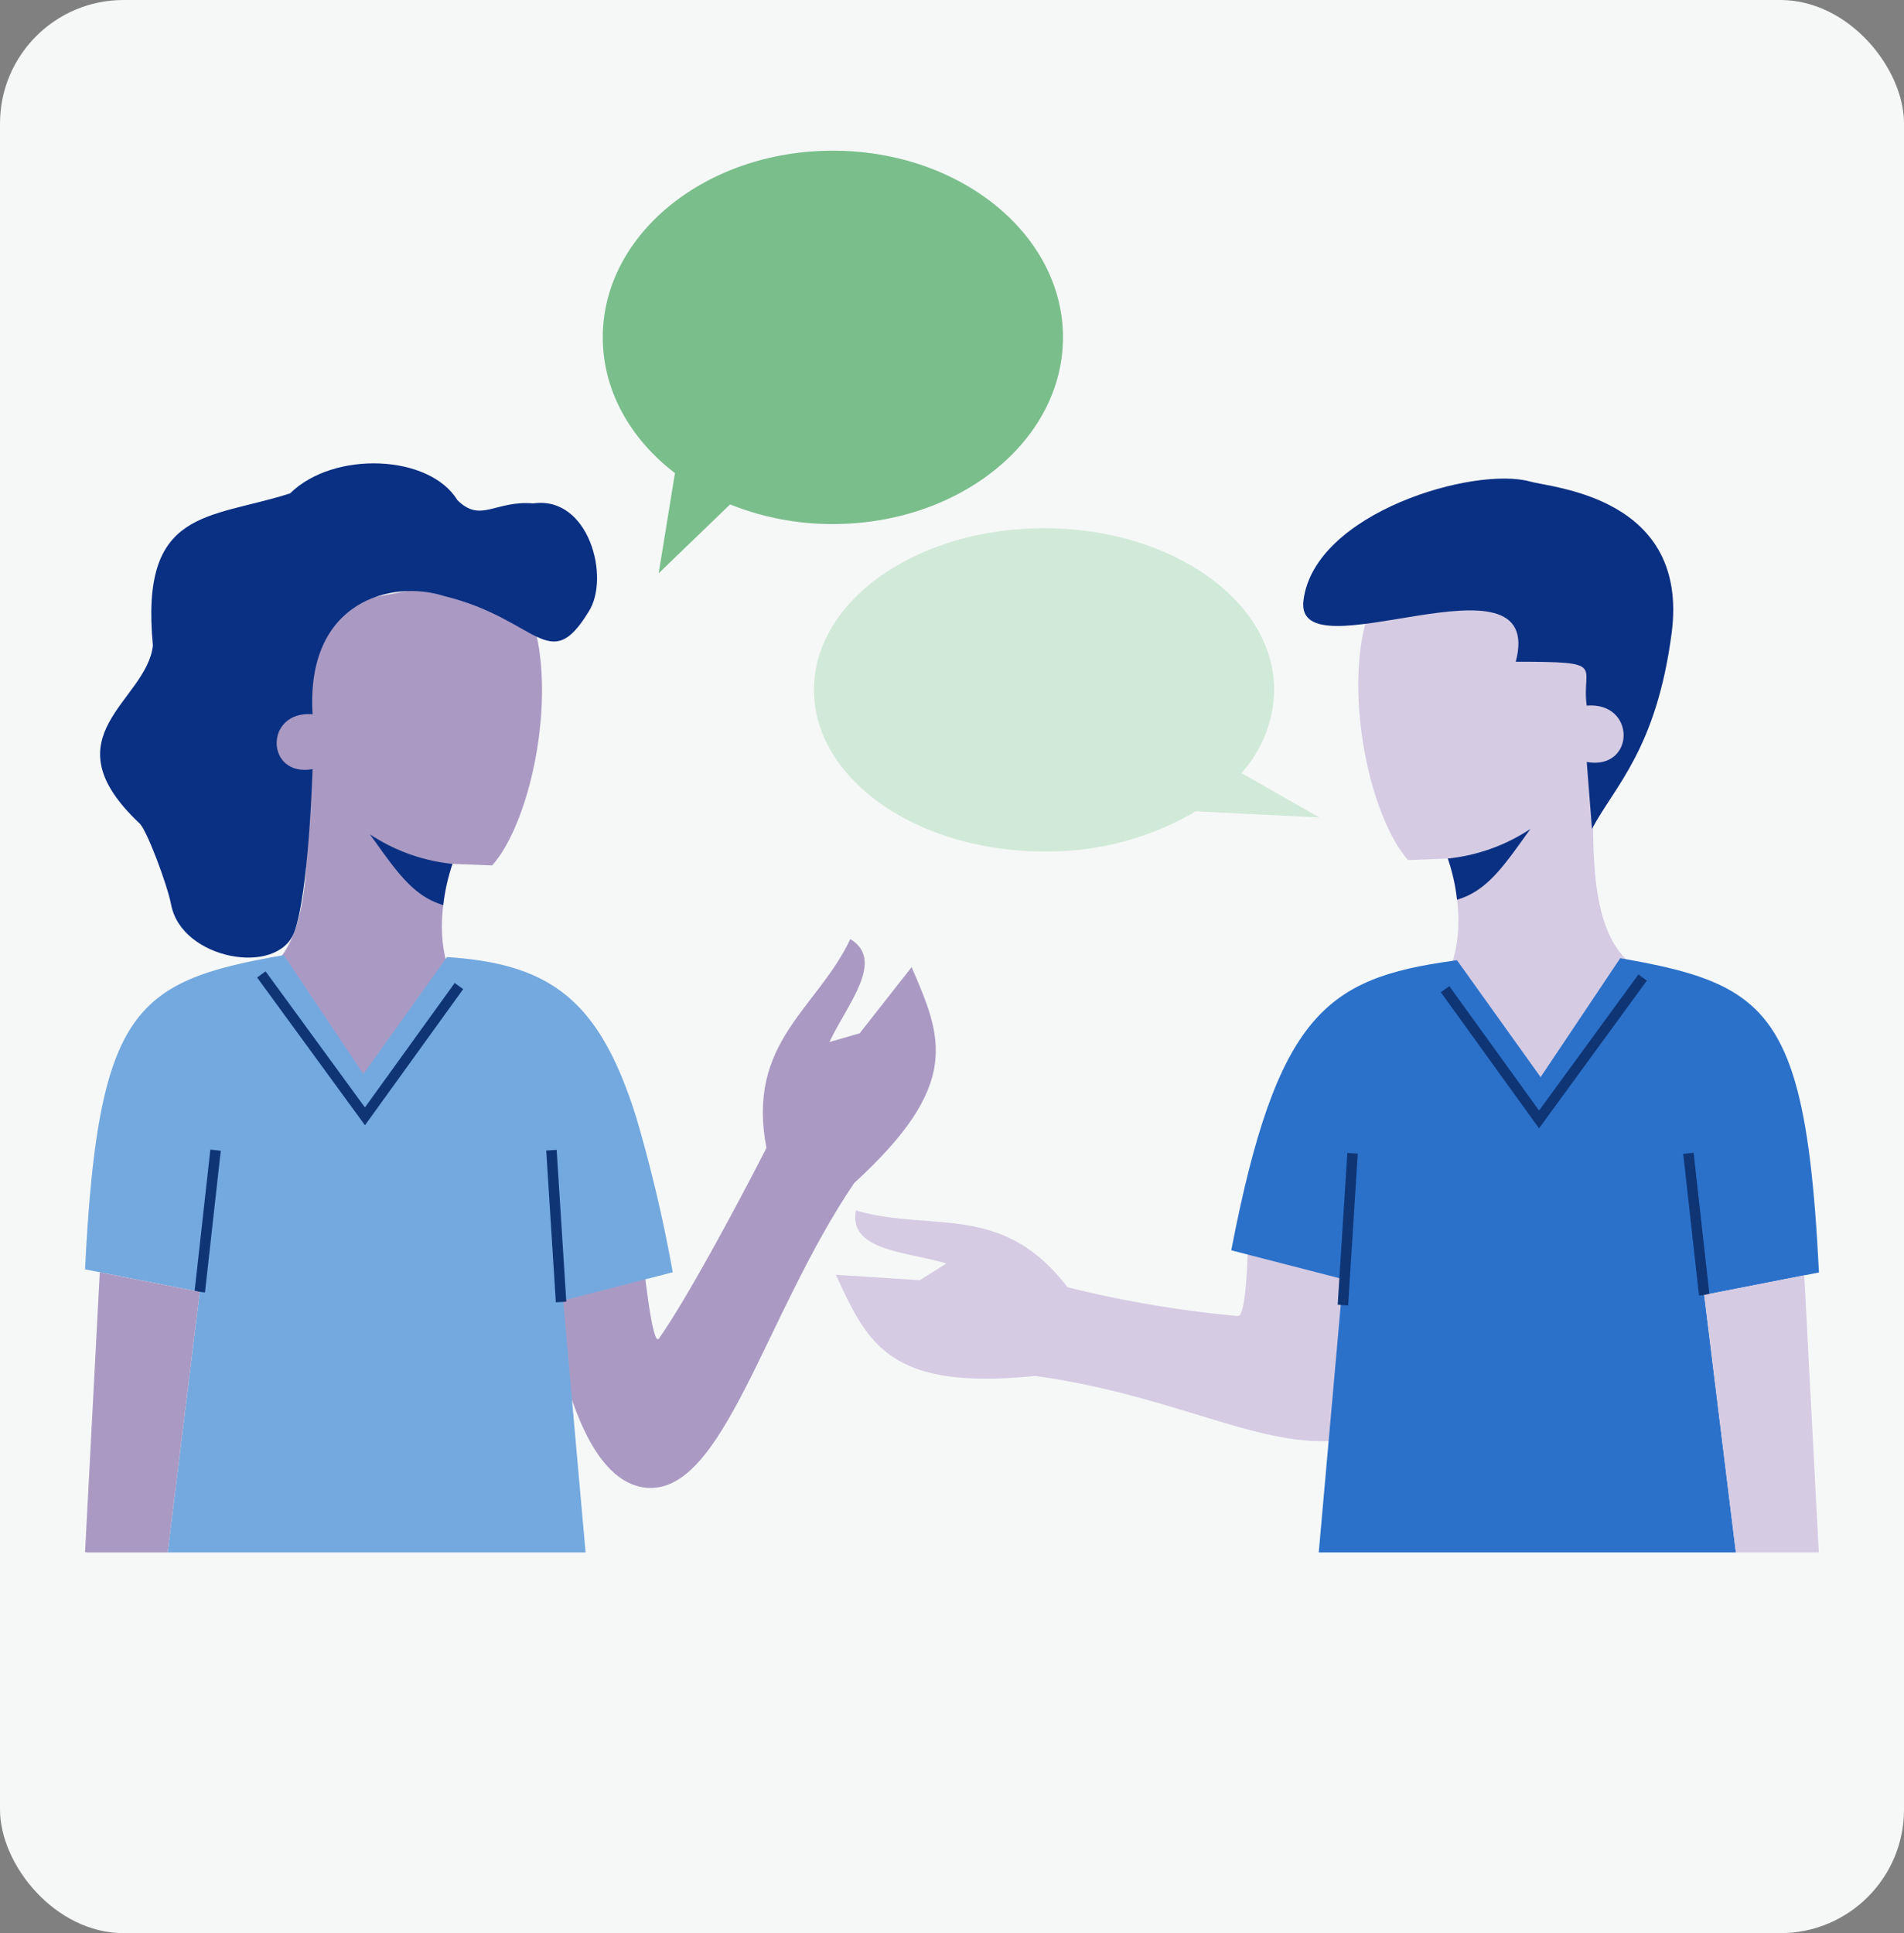
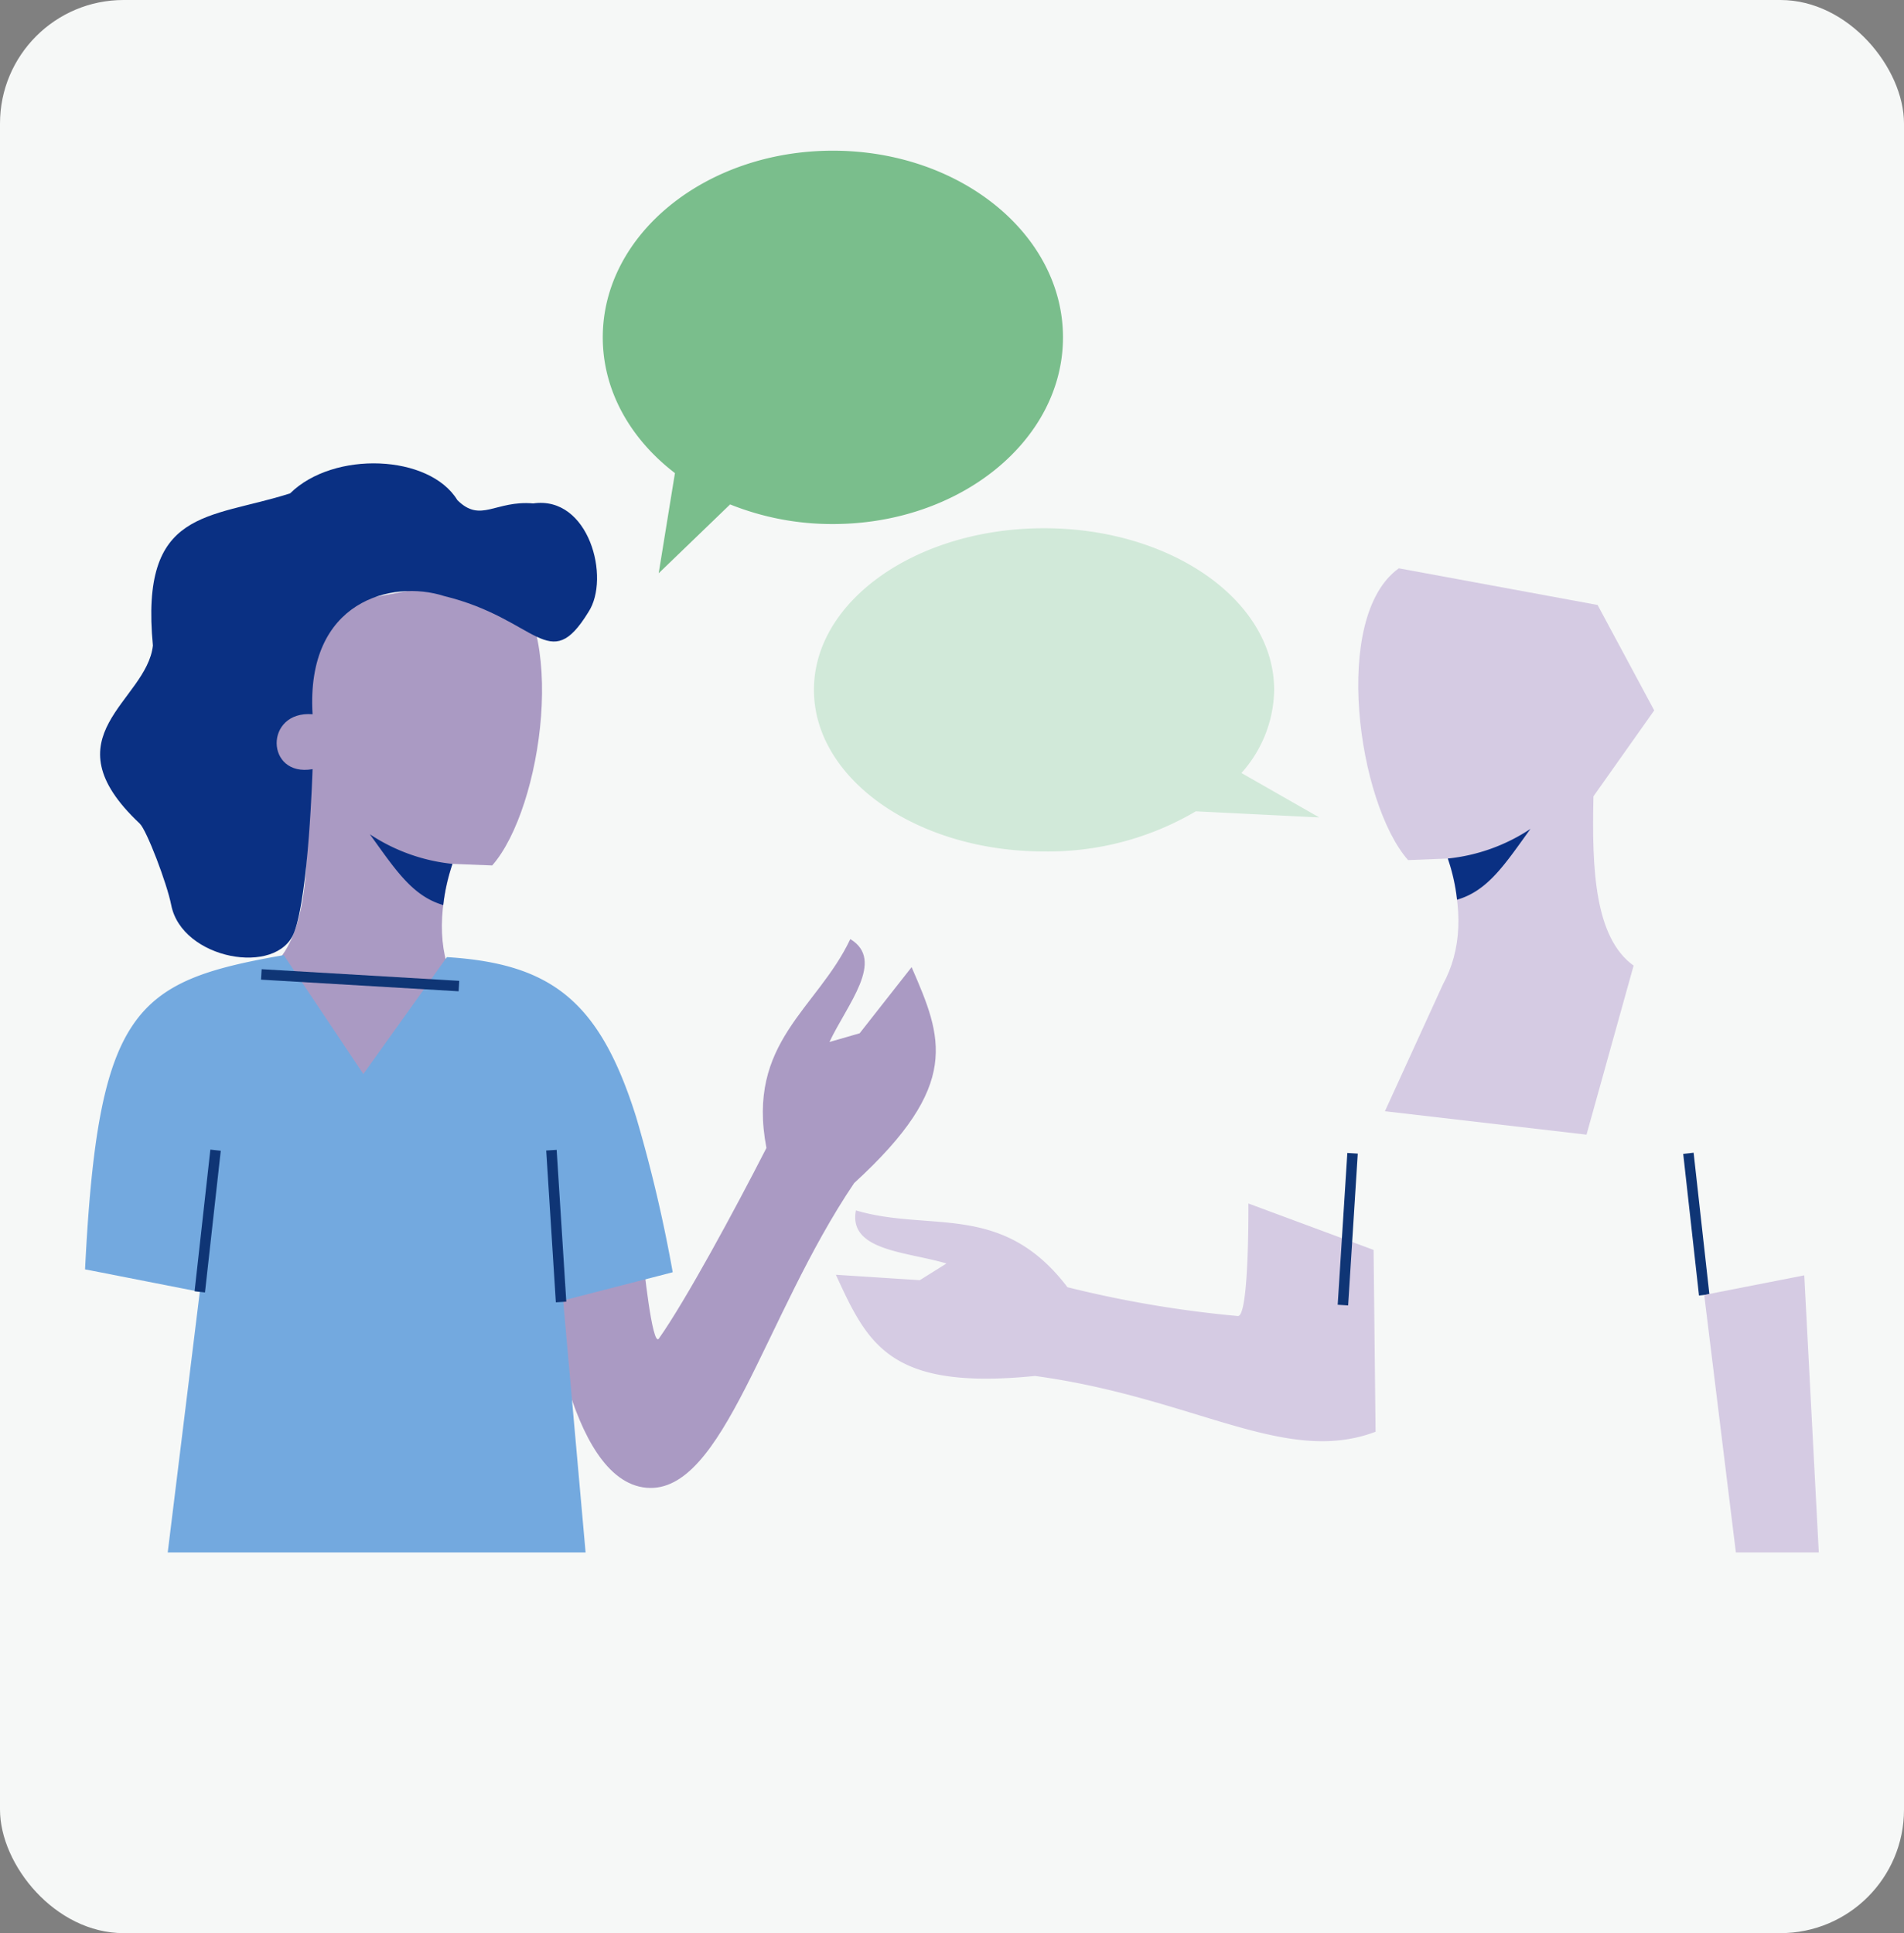
<svg xmlns="http://www.w3.org/2000/svg" class="w-full h-auto" viewBox="0 0 262 266">
  <rect x="0" y="0" width="262" height="266" fill="#808080" stroke="none" />
  <defs>
    <clipPath id="clip-path">
      <rect id="Rectangle_501" data-name="Rectangle 501" width="238.592" height="192.883" fill="none" />
    </clipPath>
  </defs>
  <g id="Group_692" data-name="Group 692" transform="translate(-960 -375)">
    <rect id="Rectangle_255" data-name="Rectangle 255" width="262" height="266" rx="17" transform="translate(960 375)" fill="#f6f8f7" />
    <g id="Group_516" data-name="Group 516" transform="translate(971.704 395.735)" clip-path="url(#clip-path)">
      <path id="Path_2132" data-name="Path 2132" d="M207.009,210.663s.131,15.671-1.459,15.484a154.891,154.891,0,0,1-23.44-3.964c-8.993-11.82-18.894-7.537-29.11-10.569-1.059,5.576,6.987,5.667,12.464,7.306l-3.668,2.295-11.549-.745c4.429,9.654,7.455,15.928,27.4,13.925,21.976,2.994,34.371,12.391,46.863,7.678l-.274-25.021Z" transform="translate(-46.928 -65.797)" fill="#d5cbe3" />
      <path id="Path_2133" data-name="Path 2133" d="M292.661,138.236c-5.344-3.854-5.761-13.211-5.523-23.3l8.359-11.819-7.791-14.508-27.351-5.044c-9.322,6.661-5.63,32.313,1.273,40.151l5.471-.215c2.194,6.962,1.855,12.672-.669,17.3l-7.988,17.471,27.739,3.223Z" transform="translate(-79.573 -26.1)" fill="#d5cbe3" />
      <path id="Path_2134" data-name="Path 2134" d="M273.967,145.454c4.271-1.241,6.594-4.9,10.1-9.742a25.218,25.218,0,0,1-11.372,4.076,25.5,25.5,0,0,1,1.268,5.666" transform="translate(-85.173 -42.388)" fill="#0a3083" />
-       <path id="Path_2135" data-name="Path 2135" d="M232.035,202.467l12.707,3.275L241.4,243.351h57.4l-4.357-35.433,13.762-2.695,2.027-.4c-1.182-23.808-3.81-33.478-11.421-38.338-3.711-2.375-8.615-3.6-15.121-4.766-.265-.045-.53-.089-.8-.138l-.7,1.038L271.93,177.947l-11.509-16.088c-.193.028-.387.05-.58.083-17.363,2.408-24.211,7.339-30.479,39.834Z" transform="translate(-71.638 -50.468)" fill="#2b71ca" />
-       <path id="Path_2136" data-name="Path 2136" d="M299.331,165.45l-14.257,19.526-12.932-17.925" transform="translate(-84.999 -51.676)" fill="none" stroke="#0f3575" stroke-miterlimit="10" stroke-width="1.44" />
      <line id="Line_188" data-name="Line 188" x1="1.327" y2="20.889" transform="translate(173.087 137.958)" fill="none" stroke="#0f3575" stroke-miterlimit="10" stroke-width="1.44" />
      <line id="Line_189" data-name="Line 189" x1="2.172" y1="19.493" transform="translate(220.63 137.959)" fill="none" stroke="#0f3575" stroke-miterlimit="10" stroke-width="1.44" />
      <path id="Path_2137" data-name="Path 2137" d="M324,227.738l4.357,35.433h11.41l-2-38.128Z" transform="translate(-101.196 -70.289)" fill="#d5cbe3" />
-       <path id="Path_2138" data-name="Path 2138" d="M283.493,113.815l-.722-9.205c6.678,1.173,6.859-8.3,0-7.761-.787-5.576,3.014-6.038-9.765-6.038,4.26-16.264-30.5,2.16-29.22-8.4,1.468-12.123,23.577-18.564,31.244-16.382,3.02.86,21.9,2.116,19.42,20.885-2.112,15.972-7.836,21.008-10.957,26.9" transform="translate(-76.132 -20.492)" fill="#0a3083" />
      <path id="Path_2139" data-name="Path 2139" d="M105.695,201.932s1.234,12.1,2.155,10.794c3.717-5.279,10.332-17.5,14.8-26.23-2.809-14.583,6.985-19.1,11.539-28.738,4.861,2.93-.437,8.986-2.869,14.16l4.156-1.2,7.148-9.1c4.24,9.738,6.9,16.177-7.9,29.706-12.425,18.371-17.971,42.862-28.588,41.931C95.1,232.281,92.49,205.324,92.49,205.324Z" transform="translate(-28.888 -49.273)" fill="#aa9ac3" />
      <path id="Path_2140" data-name="Path 2140" d="M35.056,139.305c5.344-3.854,5.761-13.211,5.523-23.3L32.22,104.185l7.791-14.508,27.351-5.044c9.322,6.661,5.63,32.313-1.273,40.151l-5.471-.215c-2.194,6.962-1.855,12.672.669,17.3l7.988,17.471-27.739,3.223Z" transform="translate(-10.063 -26.434)" fill="#aa9ac3" />
      <path id="Path_2141" data-name="Path 2141" d="M67.084,146.523c-4.271-1.241-6.594-4.9-10.1-9.742a25.218,25.218,0,0,0,11.372,4.076,25.5,25.5,0,0,0-1.268,5.666" transform="translate(-17.797 -42.721)" fill="#0a3083" />
      <path id="Path_2142" data-name="Path 2142" d="M29.707,127.12c2.024-5.281,2.539-22.48,2.539-22.48-6.5,1.142-6.676-8.082,0-7.555C31.3,81.429,43.22,78.539,50.33,80.816,63.246,83.966,64.784,91.858,70.2,83.028c3.075-4.655.091-16.054-7.59-14.951-5.218-.46-7.213,2.762-10.444-.46-3.829-6.292-17.024-6.836-23.012-.921C17.936,70.285,8.464,68.691,10.275,87.63c-.849,7.72-14.685,12.4-1.811,24.5.95.892,3.751,8.243,4.332,11.21,1.469,7.5,14.585,9.847,16.912,3.777" transform="translate(-0.939 -19.54)" fill="#0a3083" />
      <path id="Path_2143" data-name="Path 2143" d="M2.027,204.6,15.789,207.3l-4.413,35.858h57.5l-3.088-34.671,10.355-2.667,2.8-.718,1.922-.5a198.955,198.955,0,0,0-5.032-21.351C70.849,167.41,64.294,162.141,49.8,161.241l-.193.265L38.293,177.328,27.342,160.965c-.078.011-.155.027-.232.044-20.3,3.568-25.332,7.427-27.11,43.2Z" transform="translate(0 -50.275)" fill="#73a9df" />
-       <path id="Path_2144" data-name="Path 2144" d="M35.276,164.829l14.257,19.526L62.465,166.43" transform="translate(-11.018 -51.482)" fill="none" stroke="#0f3575" stroke-miterlimit="10" stroke-width="1.44" />
+       <path id="Path_2144" data-name="Path 2144" d="M35.276,164.829L62.465,166.43" transform="translate(-11.018 -51.482)" fill="none" stroke="#0f3575" stroke-miterlimit="10" stroke-width="1.44" />
      <line id="Line_190" data-name="Line 190" x2="1.327" y2="20.889" transform="translate(64.176 137.532)" fill="none" stroke="#0f3575" stroke-miterlimit="10" stroke-width="1.44" />
      <line id="Line_191" data-name="Line 191" y1="19.493" x2="2.172" transform="translate(15.787 137.532)" fill="none" stroke="#0f3575" stroke-miterlimit="10" stroke-width="1.44" />
-       <path id="Path_2145" data-name="Path 2145" d="M0,262.934l.287.044H11.377l4.412-35.858L2.027,224.425Z" transform="translate(0 -70.096)" fill="#aa9ac3" />
      <path id="Path_2146" data-name="Path 2146" d="M166.924,25.686c0,14.187-14.177,25.687-31.665,25.687a37.653,37.653,0,0,1-14.139-2.7l-9.829,9.473,2.236-13.782c-6.115-4.683-9.932-11.321-9.932-18.682C103.6,11.5,117.772,0,135.259,0s31.665,11.5,31.665,25.687" transform="translate(-32.356 0)" fill="#7abe8c" />
      <path id="Path_2147" data-name="Path 2147" d="M209.187,97.786a17.523,17.523,0,0,1-4.506,11.441l10.708,6.115L198.4,114.5a40.081,40.081,0,0,1-20.882,5.521c-17.487,0-31.664-9.957-31.664-22.238s14.177-22.238,31.664-22.238,31.665,9.957,31.665,22.238" transform="translate(-45.556 -23.596)" fill="#d1e9d9" />
    </g>
  </g>
</svg>